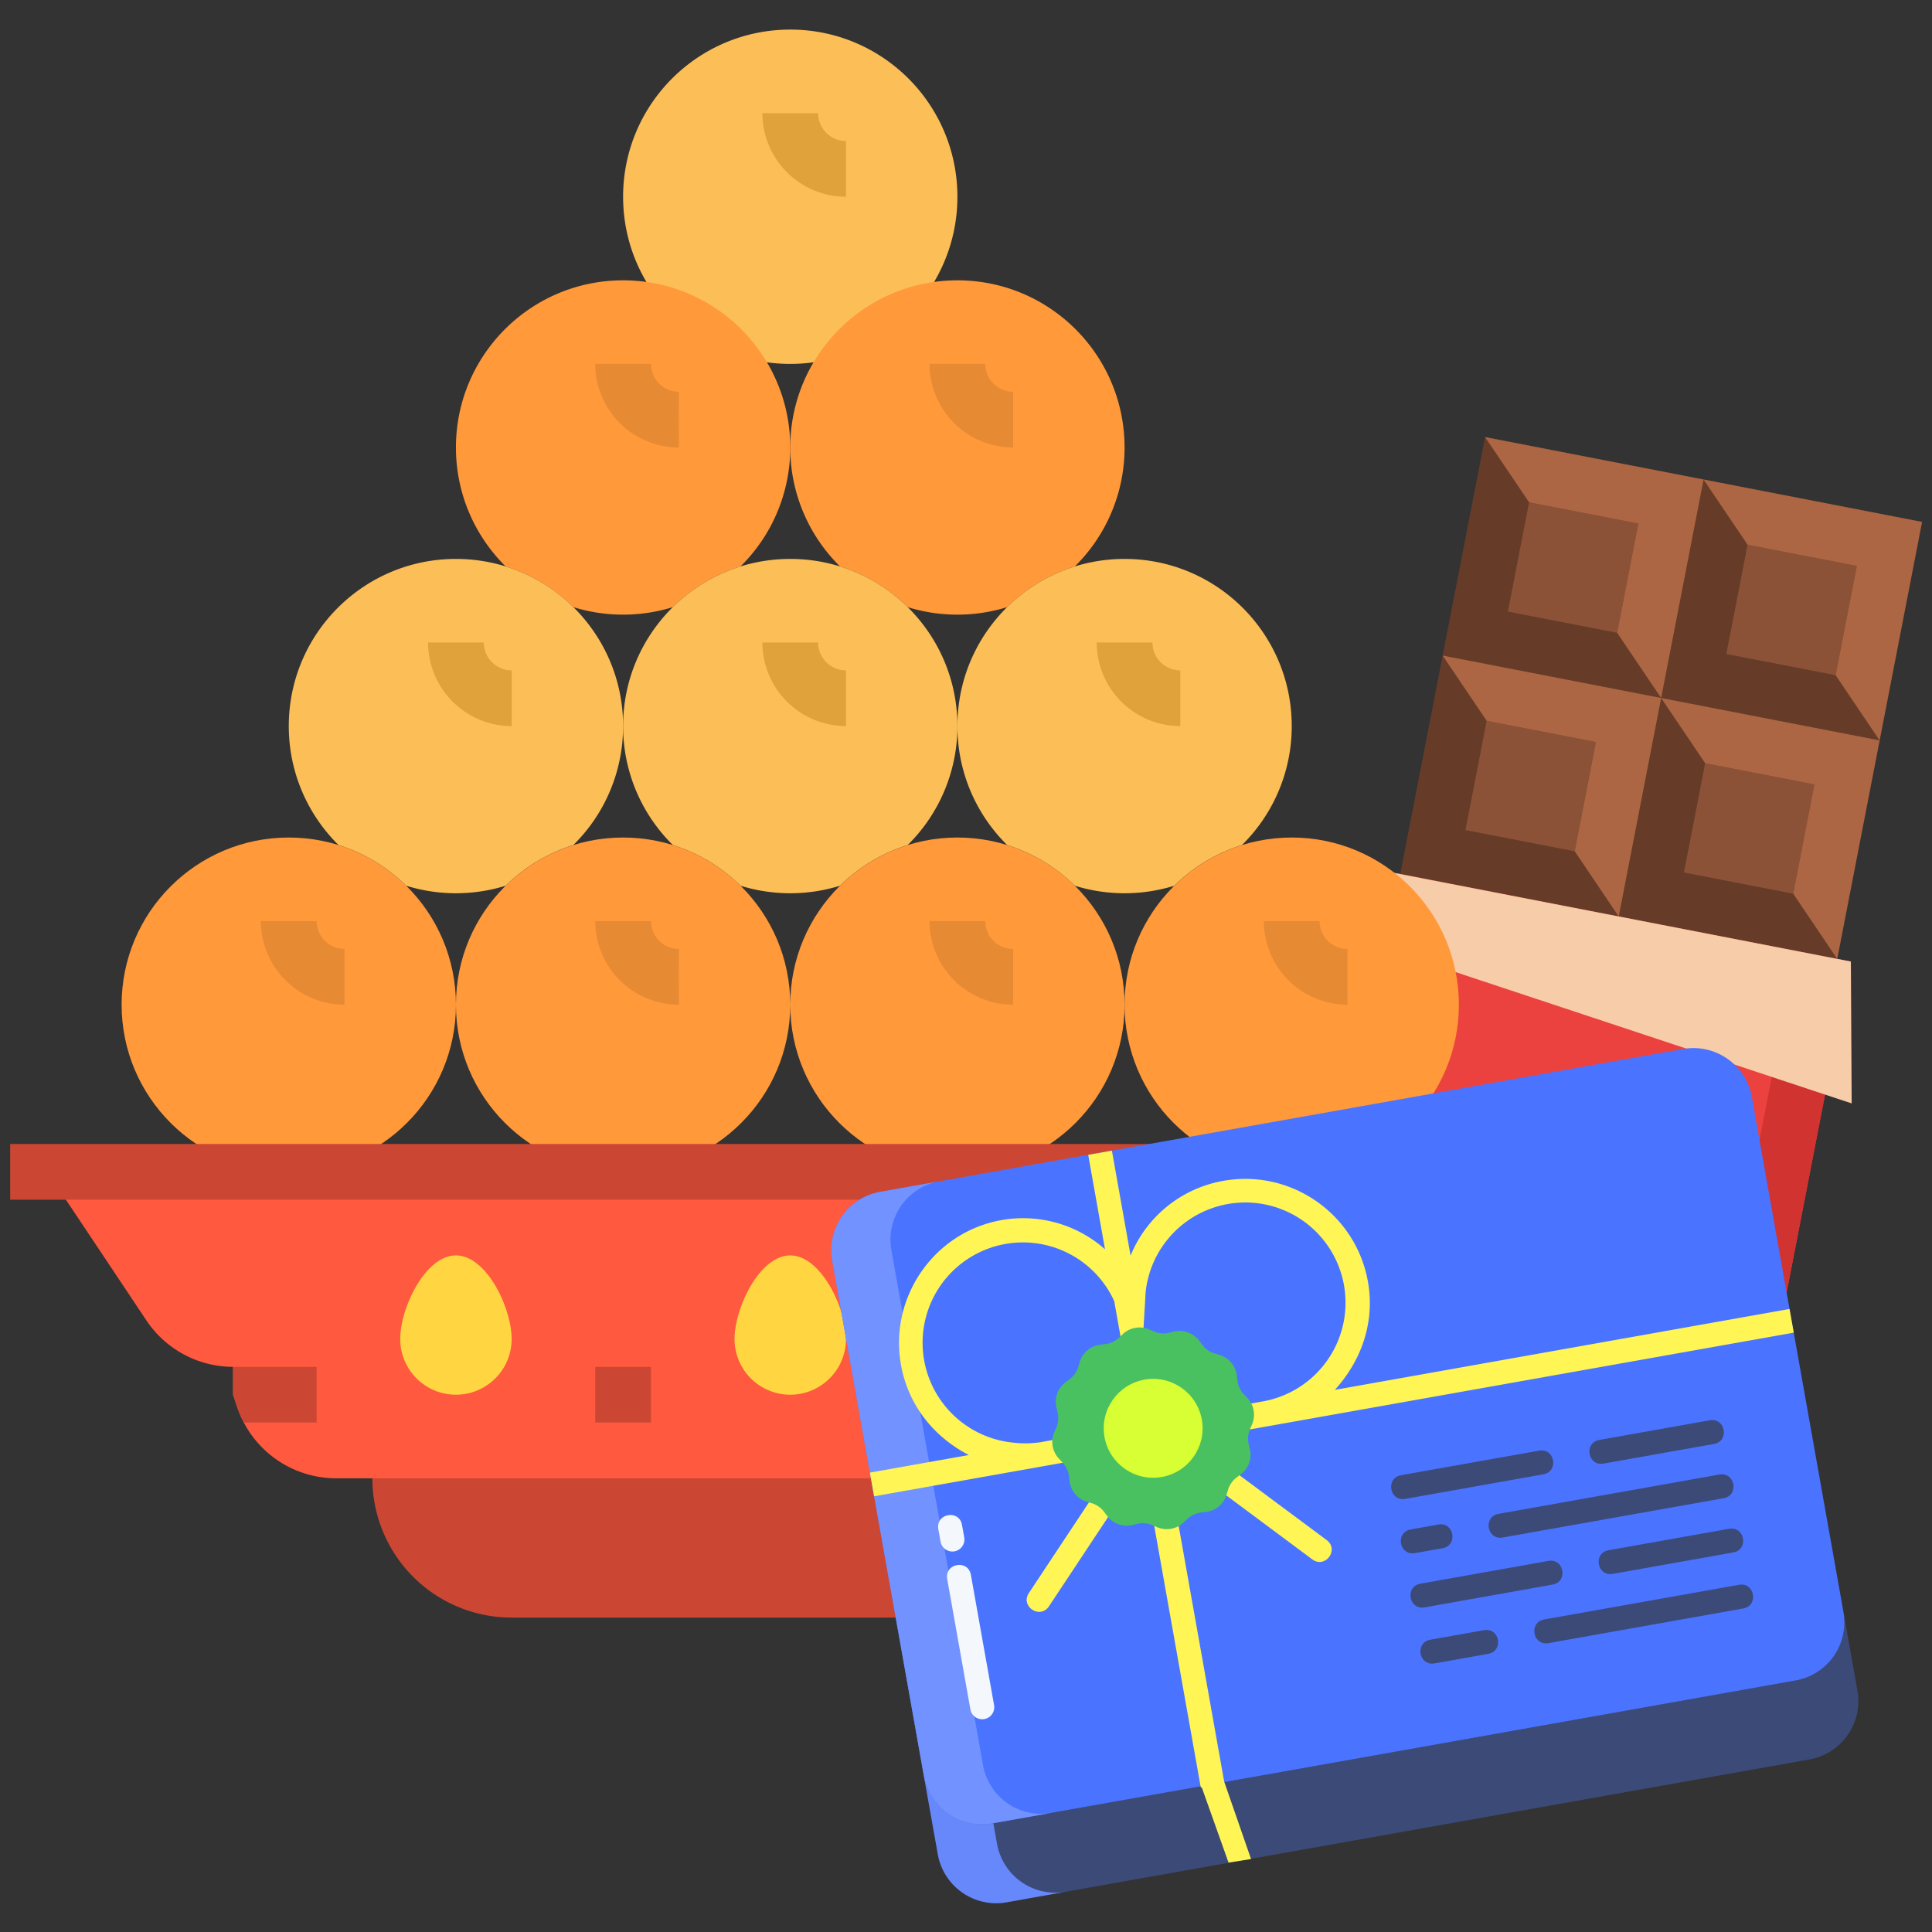
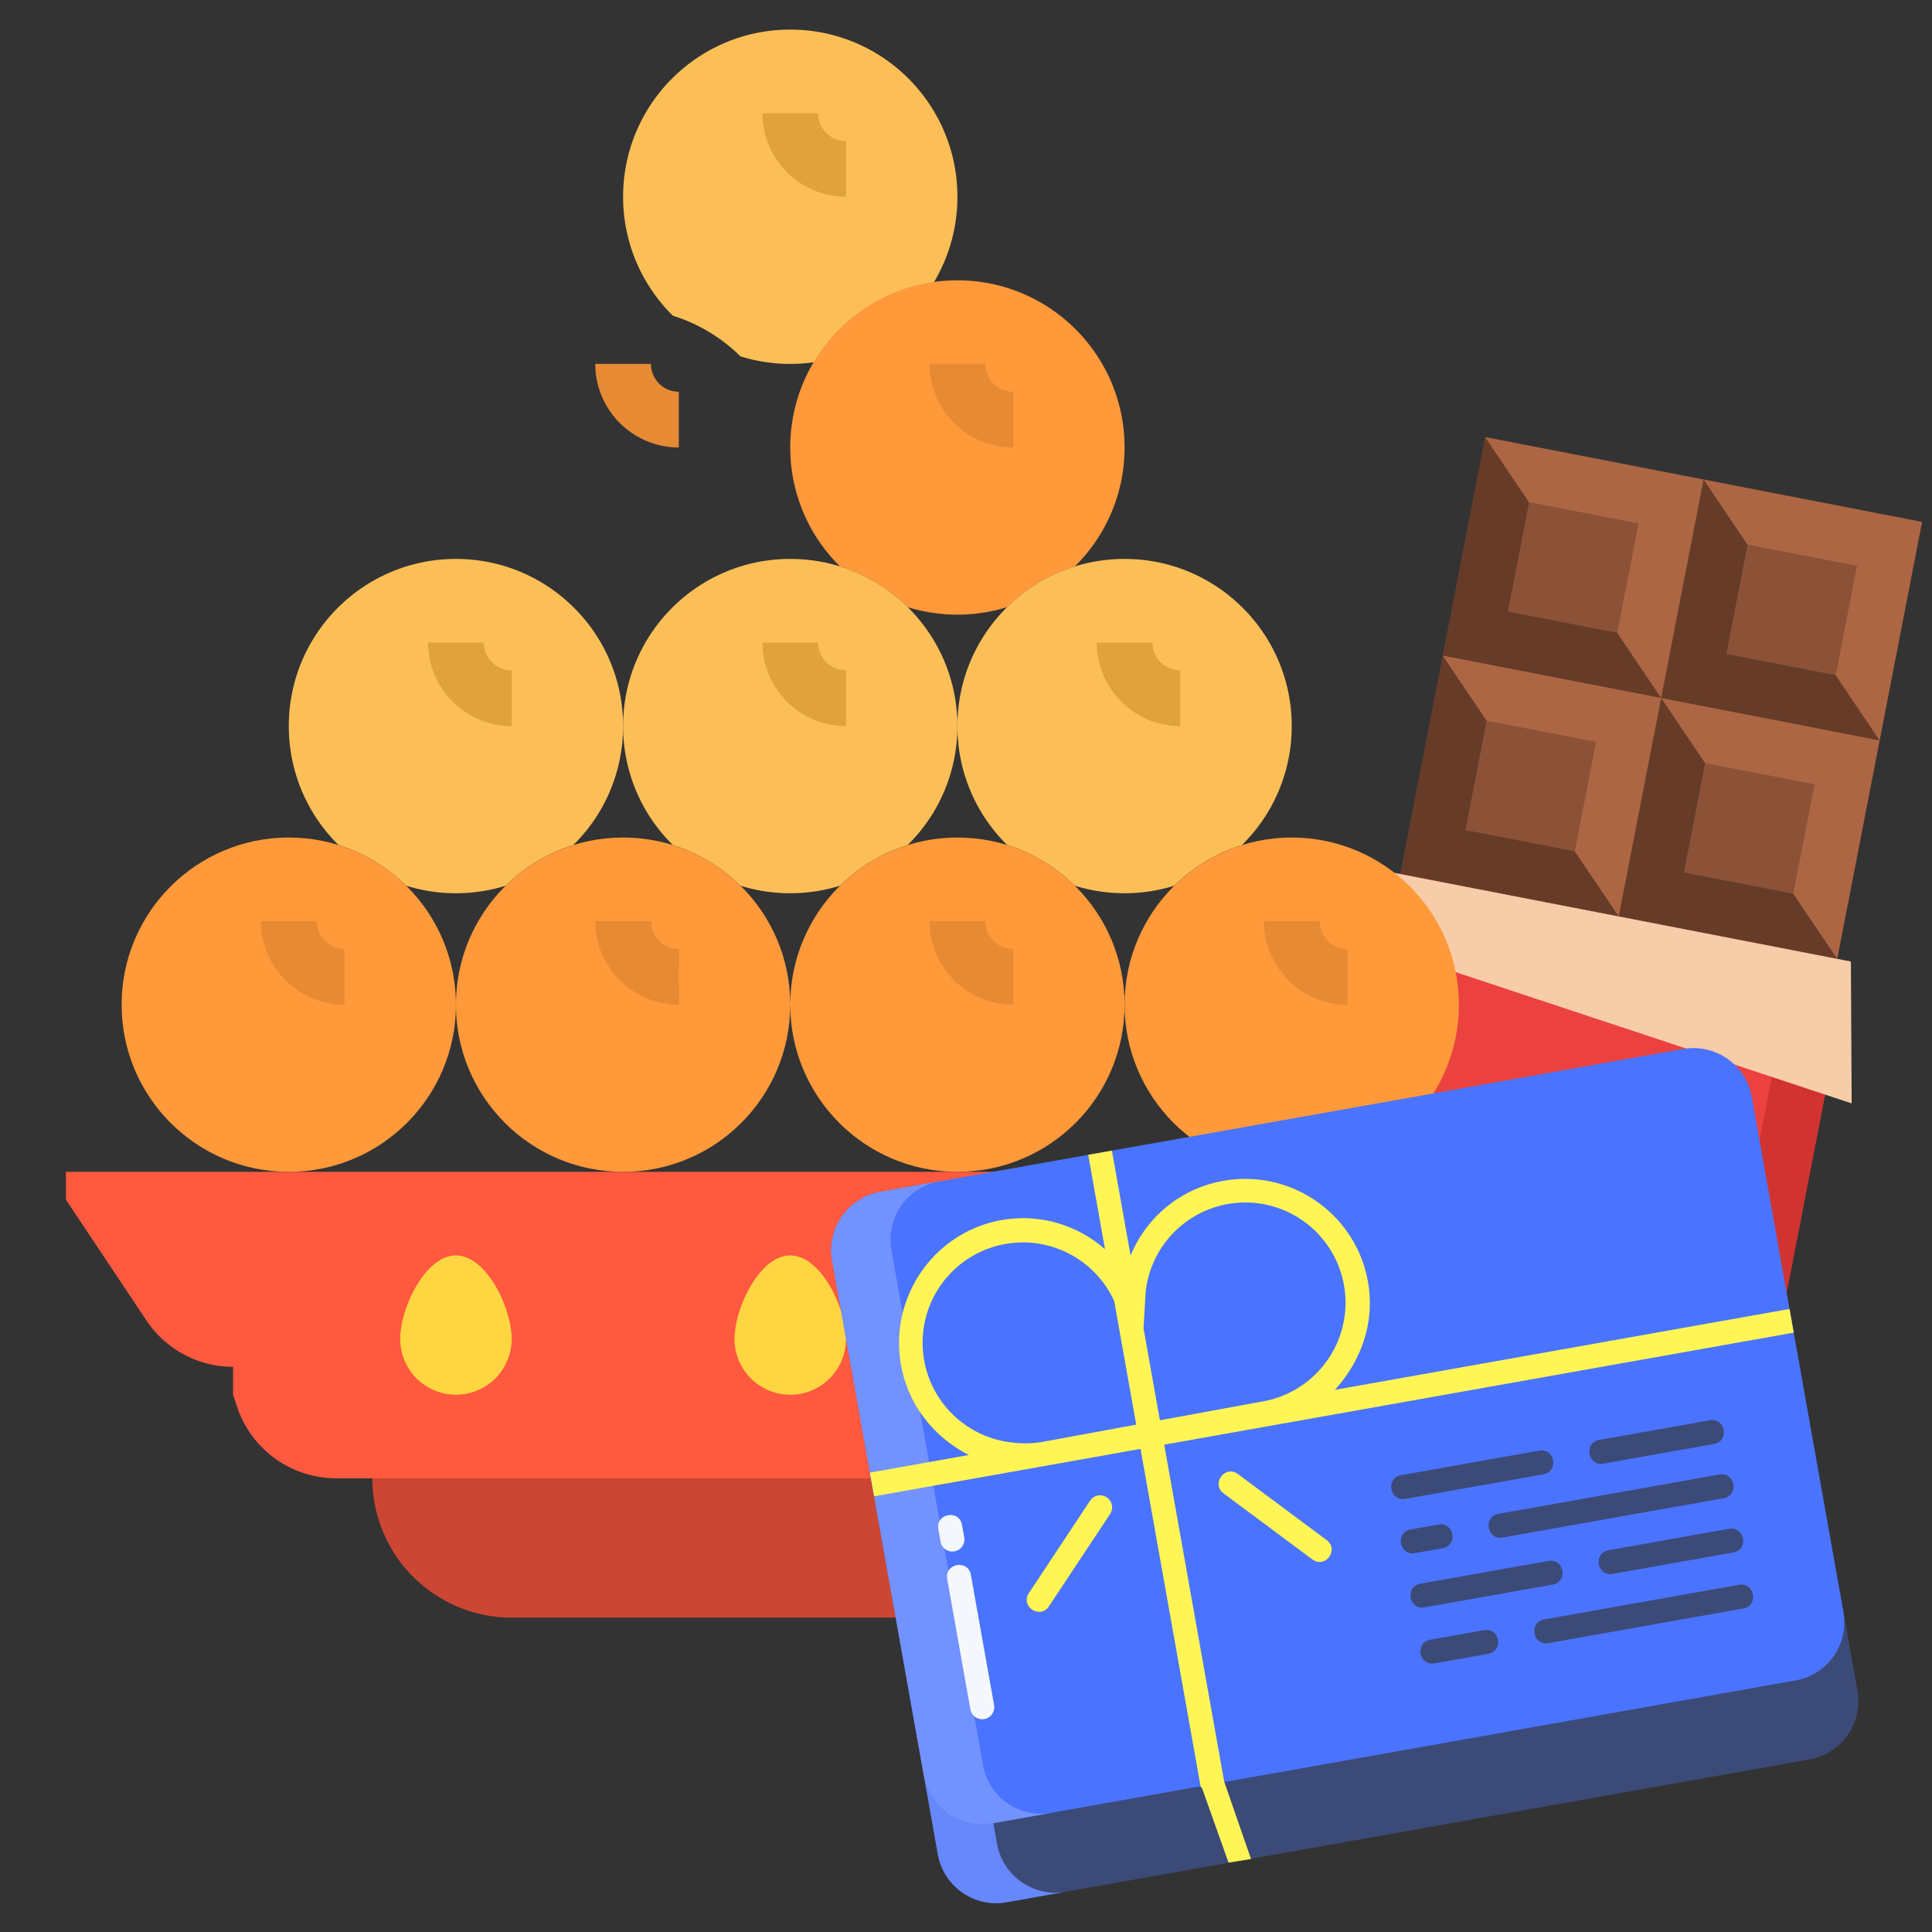
<svg xmlns="http://www.w3.org/2000/svg" fill-rule="evenodd" stroke-linejoin="round" stroke-miterlimit="2" clip-rule="evenodd" viewBox="0 0 120 120">
  <rect x="0" y="0" width="120" height="120" fill="#333333" stroke="none" />
  <clipPath id="a">
    <path d="M0 0h216v348H0z" />
  </clipPath>
  <clipPath id="b">
    <path d="M0 0h350v271H0z" />
  </clipPath>
  <g fill-rule="nonzero">
    <g clip-path="url(#a)" transform="rotate(10.987 -94.59 488.632) scale(.144)">
      <path fill="#663c28" d="M6 0h192v210l-192 .001z" />
      <path fill="#ad6643" d="m198 192-24 24v48l24 24z" />
      <path fill="#eb423f" d="m0 192 204 .001v156H0z" />
      <path fill="#d13330" d="m0 348 24-24V192H0zM204 348l-24-24V216h24z" />
      <path fill="#f7cca9" d="m0 192 30 36 186 24-12-60z" />
      <path fill="#962523" d="M24 324h156l24 24H0z" />
      <path fill="#8c5237" d="M30 24h48v48l-48 .001zM126 24h48v48l-48 .001z" />
      <g fill="#ad6643">
        <path d="M102 0 78 24v48l24 24zM6 0l24 24h48l24-24zM198 0l-24 24v48l24 24zM102 0l24 24h48l24-24z" />
      </g>
      <path fill="#8c5237" d="m30 120 48 .001v48H30zM126 120l48 .001v48h-48z" />
      <path fill="#ad6643" d="m102 96-24 24v48l24 24zM6 96l24 24h48l24-24zM198 96l-24 24v48l24 24zM102 96l24 24h48l24-24z" />
    </g>
    <g>
      <path fill="#cc4733" d="M66.388 100.472H31.78a8.653 8.653 0 0 1-8.652-8.652v-5.192h51.913v5.192a8.653 8.653 0 0 1-8.653 8.652z" />
      <path fill="#fcbf58" d="M52.176 22.134a10.387 10.387 0 0 1 4.2-2.524 10.348 10.348 0 0 0 3.09-7.39c0-5.734-4.647-10.382-10.382-10.382S38.702 6.486 38.702 12.22c0 2.892 1.184 5.508 3.091 7.39 1.601.499 3.035 1.376 4.2 2.525.977.303 2.014.468 3.091.468s2.115-.165 3.092-.469z" />
-       <path fill="#ff993a" d="M38.702 17.412c-5.735 0-10.383 4.648-10.383 10.382 0 2.892 1.184 5.508 3.091 7.39a10.373 10.373 0 0 1 4.2 2.525c.977.303 2.015.468 3.092.468s2.114-.165 3.091-.469a10.387 10.387 0 0 1 4.2-2.525 10.348 10.348 0 0 0 3.091-7.389c0-5.734-4.648-10.382-10.382-10.382z" />
      <path fill="#e68a34" d="M42.163 27.794a5.197 5.197 0 0 1-5.192-5.191h3.461c0 .954.776 1.73 1.73 1.73z" />
      <path fill="#ff993a" d="M59.467 17.412c-5.734 0-10.383 4.648-10.383 10.382 0 2.892 1.184 5.508 3.092 7.39 1.6.499 3.035 1.376 4.2 2.525.976.303 2.014.468 3.09.468s2.115-.165 3.092-.469a10.387 10.387 0 0 1 4.2-2.525 10.35 10.35 0 0 0 3.091-7.389c0-5.734-4.648-10.382-10.382-10.382z" />
      <path fill="#e68a34" d="M62.928 27.794a5.197 5.197 0 0 1-5.192-5.191h3.461c0 .954.776 1.73 1.73 1.73z" />
      <path fill="#e0a23a" d="M52.545 12.22a5.197 5.197 0 0 1-5.191-5.19h3.46c0 .953.777 1.73 1.731 1.73z" />
      <path fill="#fcbf58" d="M72.94 55.012a10.387 10.387 0 0 1 4.2-2.525 10.348 10.348 0 0 0 3.092-7.389c0-5.734-4.648-10.382-10.383-10.382s-10.382 4.648-10.382 10.382c0 2.892 1.184 5.508 3.091 7.39 1.601.499 3.035 1.376 4.2 2.525.977.303 2.014.468 3.091.468 1.077 0 2.115-.165 3.092-.469z" />
      <path fill="#fcbf58" d="M52.176 55.012a10.387 10.387 0 0 1 4.2-2.525 10.348 10.348 0 0 0 3.09-7.389c0-5.734-4.647-10.382-10.382-10.382s-10.382 4.648-10.382 10.382c0 2.892 1.184 5.508 3.091 7.39 1.601.499 3.035 1.376 4.2 2.525.977.303 2.014.468 3.091.468s2.115-.165 3.092-.469z" />
      <path fill="#fcbf58" d="M31.41 55.012a10.39 10.39 0 0 1 4.2-2.525 10.348 10.348 0 0 0 3.092-7.389c0-5.734-4.648-10.382-10.383-10.382s-10.382 4.648-10.382 10.382c0 2.892 1.184 5.508 3.091 7.39 1.601.499 3.035 1.376 4.2 2.525.977.303 2.014.468 3.091.468s2.115-.165 3.091-.469z" />
      <path fill="#e0a23a" d="M31.78 45.098a5.197 5.197 0 0 1-5.191-5.191h3.46c0 .954.777 1.73 1.731 1.73zM52.545 45.098a5.197 5.197 0 0 1-5.191-5.191h3.46c0 .954.777 1.73 1.731 1.73zM73.31 45.098a5.197 5.197 0 0 1-5.191-5.191h3.46c0 .954.777 1.73 1.731 1.73z" />
      <path fill="#ff993a" d="M28.32 62.402c0 5.735-4.649 10.383-10.383 10.383-5.735 0-10.383-4.648-10.383-10.383S12.202 52.02 17.937 52.02c5.734 0 10.382 4.648 10.382 10.382z" />
      <path fill="#ff993a" d="M49.084 62.402c0 5.735-4.648 10.383-10.382 10.383s-10.383-4.648-10.383-10.383S32.967 52.02 38.702 52.02s10.382 4.648 10.382 10.382zM69.85 62.402c0 5.735-4.649 10.383-10.383 10.383s-10.383-4.648-10.383-10.383S53.733 52.02 59.467 52.02s10.382 4.648 10.382 10.382z" />
      <path fill="#ff993a" d="M90.614 62.402c0 5.735-4.648 10.383-10.382 10.383s-10.383-4.648-10.383-10.383S74.498 52.02 80.232 52.02s10.382 4.648 10.382 10.382z" />
      <path fill="#e68a34" d="M21.398 62.402a5.197 5.197 0 0 1-5.192-5.19h3.461c0 .954.776 1.73 1.73 1.73zM62.928 62.402a5.197 5.197 0 0 1-5.192-5.19h3.461c0 .954.776 1.73 1.73 1.73zM83.693 62.402a5.197 5.197 0 0 1-5.192-5.19h3.461c0 .954.776 1.73 1.73 1.73zM42.163 62.402a5.197 5.197 0 0 1-5.192-5.19h3.461c0 .954.776 1.73 1.73 1.73z" />
      <path fill="#ff593f" d="M20.884 91.82h56.4a6.489 6.489 0 0 0 6.157-4.437l.252-.755v-1.73h-.013a6.488 6.488 0 0 0 5.4-2.89l4.995-7.493v-1.73H4.093v1.73l4.996 7.493a6.488 6.488 0 0 0 5.4 2.89h-.013v1.73l.251.755a6.489 6.489 0 0 0 6.157 4.437z" />
      <path fill="#ffd642" d="M31.78 83.167a3.46 3.46 0 1 1-6.922 0c0-1.911 1.55-5.19 3.461-5.19s3.461 3.279 3.461 5.19zM52.545 83.167a3.46 3.46 0 1 1-6.922 0c0-1.911 1.55-5.19 3.461-5.19s3.461 3.279 3.461 5.19zM73.31 83.167a3.46 3.46 0 1 1-6.922 0c0-1.911 1.55-5.19 3.461-5.19s3.461 3.279 3.461 5.19z" />
      <g fill="#cc4733">
-         <path d="M57.736 84.898h3.461v3.461h-3.46zM36.971 84.898h3.461v3.461h-3.46zM78.501 88.359h4.524c.163-.31.303-.636.416-.976l.252-.755v-1.73H78.5zM19.667 84.898h-5.191v1.73l.251.755c.114.34.254.666.417.976h4.523zM.633 71.055h96.903v3.46H.633z" />
-       </g>
+         </g>
    </g>
    <g clip-path="url(#b)" transform="rotate(-10.089 448.52 -251.556) scale(.166)">
      <path fill="#3c4a78" d="M327.363 240H22.637A22.186 22.186 0 0 1 .25 217.754v30A22.19 22.19 0 0 0 22.637 270h304.726a22.186 22.186 0 0 0 22.387-22.246v-30A22.19 22.19 0 0 1 327.363 240z" />
      <path fill="#4a74ff" d="M327.363 0H22.637A22.186 22.186 0 0 0 .25 22.246v195.637a22.067 22.067 0 0 0 6.562 15.746A22.074 22.074 0 0 0 22.637 240h304.726a22.074 22.074 0 0 0 15.825-6.371 22.067 22.067 0 0 0 6.562-15.746V22.246A22.19 22.19 0 0 0 327.363 0z" />
      <path fill="#6688fb" d="M22.75 247.754V240h-.113A22.186 22.186 0 0 1 .25 217.754v30A22.19 22.19 0 0 0 22.637 270h22.5a22.186 22.186 0 0 1-22.387-22.246z" />
      <path fill="#7292ff" d="M22.75 217.883V22.246A22.19 22.19 0 0 1 45.137 0h-22.5A22.186 22.186 0 0 0 .25 22.246v195.637a22.067 22.067 0 0 0 6.562 15.746A22.074 22.074 0 0 0 22.637 240h22.5a22.074 22.074 0 0 1-15.825-6.371 22.067 22.067 0 0 1-6.562-15.746z" />
      <g fill="#fff655">
        <path d="M135.746 127.43c-4.113-4.371-10.668 1.797-6.555 6.168l28.344 30.117c4.113 4.371 10.668-1.801 6.555-6.168zM79.512 127.531l-28.582 30c-4.141 4.344 2.375 10.551 6.515 6.207l28.582-30a4.499 4.499 0 1 0-6.515-6.207z" />
        <path d="M349.75 111.75v-9H176.949c11.672-9 19.281-22.281 19.281-37.695-.019-25.703-20.824-46.547-46.527-46.614A46.096 46.096 0 0 0 110.5 39.91V0h-9v35.898a46.216 46.216 0 0 0-36.207-17.539c-25.656 0-46.527 21.039-46.527 46.696 0 15.222 7.273 28.695 19.086 37.695H.25v9H101.5v128.375c0 .227.391.449.426.672l4.875 29.125 8.523.156-4.824-30.289V111.75zM110.5 67.5l3.188-13.305a37.502 37.502 0 0 1 29.374-26.34 37.5 37.5 0 0 1 36.688 14.512 37.51 37.51 0 0 1 3.402 39.313 37.502 37.502 0 0 1-33.652 20.597l-39 .219zm-9-11.898v46.945l-36.207.203a39.118 39.118 0 0 1-10.688-1.766 37.547 37.547 0 0 1-15.578-63.019 37.552 37.552 0 0 1 36.309-9.153 37.548 37.548 0 0 1 26.164 26.79z" />
      </g>
      <path fill="#3c4a78" d="m216.139 210.04-20.383.004c-6.003-.003-6.002-8.999-.005-9.003l20.388.004c6.004-.003 6.003 8.999 0 8.995zm96.918.005h-74.029c-5.996-.003-5.995-8.998.002-9.002l74.022-.001c6.003.003 6.002 8.999.005 9.003zm-68.665-21.29h-48.635c-6.004.002-6.003-9-.005-9.003h48.636c6.002.004 6.002 9 .004 9.003zm68.665 0-45.78-.003c-5.998.004-6.003-8.999 0-8.995l45.776-.005c6.002.003 6 9.005.004 9.003zm-106.817-20.62-10.485.002c-6.004.003-6.002-8.999.002-9.002l10.484.005c6.004-.003 6.002 8.999 0 8.995zm106.816.002-83.926.002c-6.003-.003-6.002-8.999.002-9.001l83.925-.002c5.997.002 5.995 9.004-.001 9.001zm-64.852-20.617h-52.45c-5.998.003-6.003-9 .001-9.002h52.45c6.004.004 6.003 9-.001 9.002zm64.85 0-41.96-.002c-6.003.003-6.001-8.999.001-8.995l41.96-.005c5.997.003 6.002 9.006-.001 9.002z" />
      <path fill="#f4f8fc" d="M26.25 137.293a4.502 4.502 0 0 1-4.5-4.5v-4.723c0-6 9-6 9 0v4.723c0 2.484-2.016 4.5-4.5 4.5zM26.25 201.043a4.501 4.501 0 0 1-4.5-4.5v-49.5c0-6 9-6 9 0v49.5c0 2.485-2.016 4.5-4.5 4.5z" />
-       <path fill="#49c160" d="M132.477 130.523a8.507 8.507 0 0 0-1.434 2.055l-.855 1.68a9.134 9.134 0 0 1-8.657 5.004l-1.918-.106a9.147 9.147 0 0 0-5.535 1.5l-1.547 1.02a9.156 9.156 0 0 1-10.062 0l-1.547-1.02a9.147 9.147 0 0 0-5.535-1.5l-1.918.106a9.134 9.134 0 0 1-8.657-5.004l-.855-1.68a8.821 8.821 0 0 0-1.254-1.867 9.1 9.1 0 0 0-2.781-2.168l-1.68-.855a9.134 9.134 0 0 1-5.004-8.657l.106-1.918a9.147 9.147 0 0 0-1.5-5.535l-1.02-1.547a9.048 9.048 0 0 1-1.304-3.133h-.008a9.131 9.131 0 0 1 1.312-6.929l1.02-1.547a9.147 9.147 0 0 0 1.5-5.535l-.106-1.918a9.134 9.134 0 0 1 5.004-8.657l1.68-.855a9.122 9.122 0 0 0 4.035-4.035l.855-1.68a9.134 9.134 0 0 1 8.657-5.004l1.918.106a9.147 9.147 0 0 0 5.535-1.5l1.547-1.02a9.102 9.102 0 0 1 4.297-1.476c.3-.028.605-.036.906-.024a9.008 9.008 0 0 1 4.859 1.5l1.547 1.02a9.147 9.147 0 0 0 5.535 1.5l1.918-.106a9.134 9.134 0 0 1 8.657 5.004l.855 1.68a9.122 9.122 0 0 0 4.035 4.035l1.68.855a9.134 9.134 0 0 1 5.004 8.657l-.106 1.918a9.147 9.147 0 0 0 1.5 5.535l1.02 1.547a9.141 9.141 0 0 1 0 10.062l-1.02 1.547a9.147 9.147 0 0 0-1.5 5.535l.106 1.918a9.134 9.134 0 0 1-5.004 8.657l-1.68.855a8.78 8.78 0 0 0-2.601 1.98z" />
-       <path fill="#d8ff33" d="M125.996 105c0 10.215-8.281 18.496-18.496 18.496S89.004 115.215 89.004 105s8.281-18.496 18.496-18.496 18.496 8.281 18.496 18.496z" />
    </g>
  </g>
</svg>